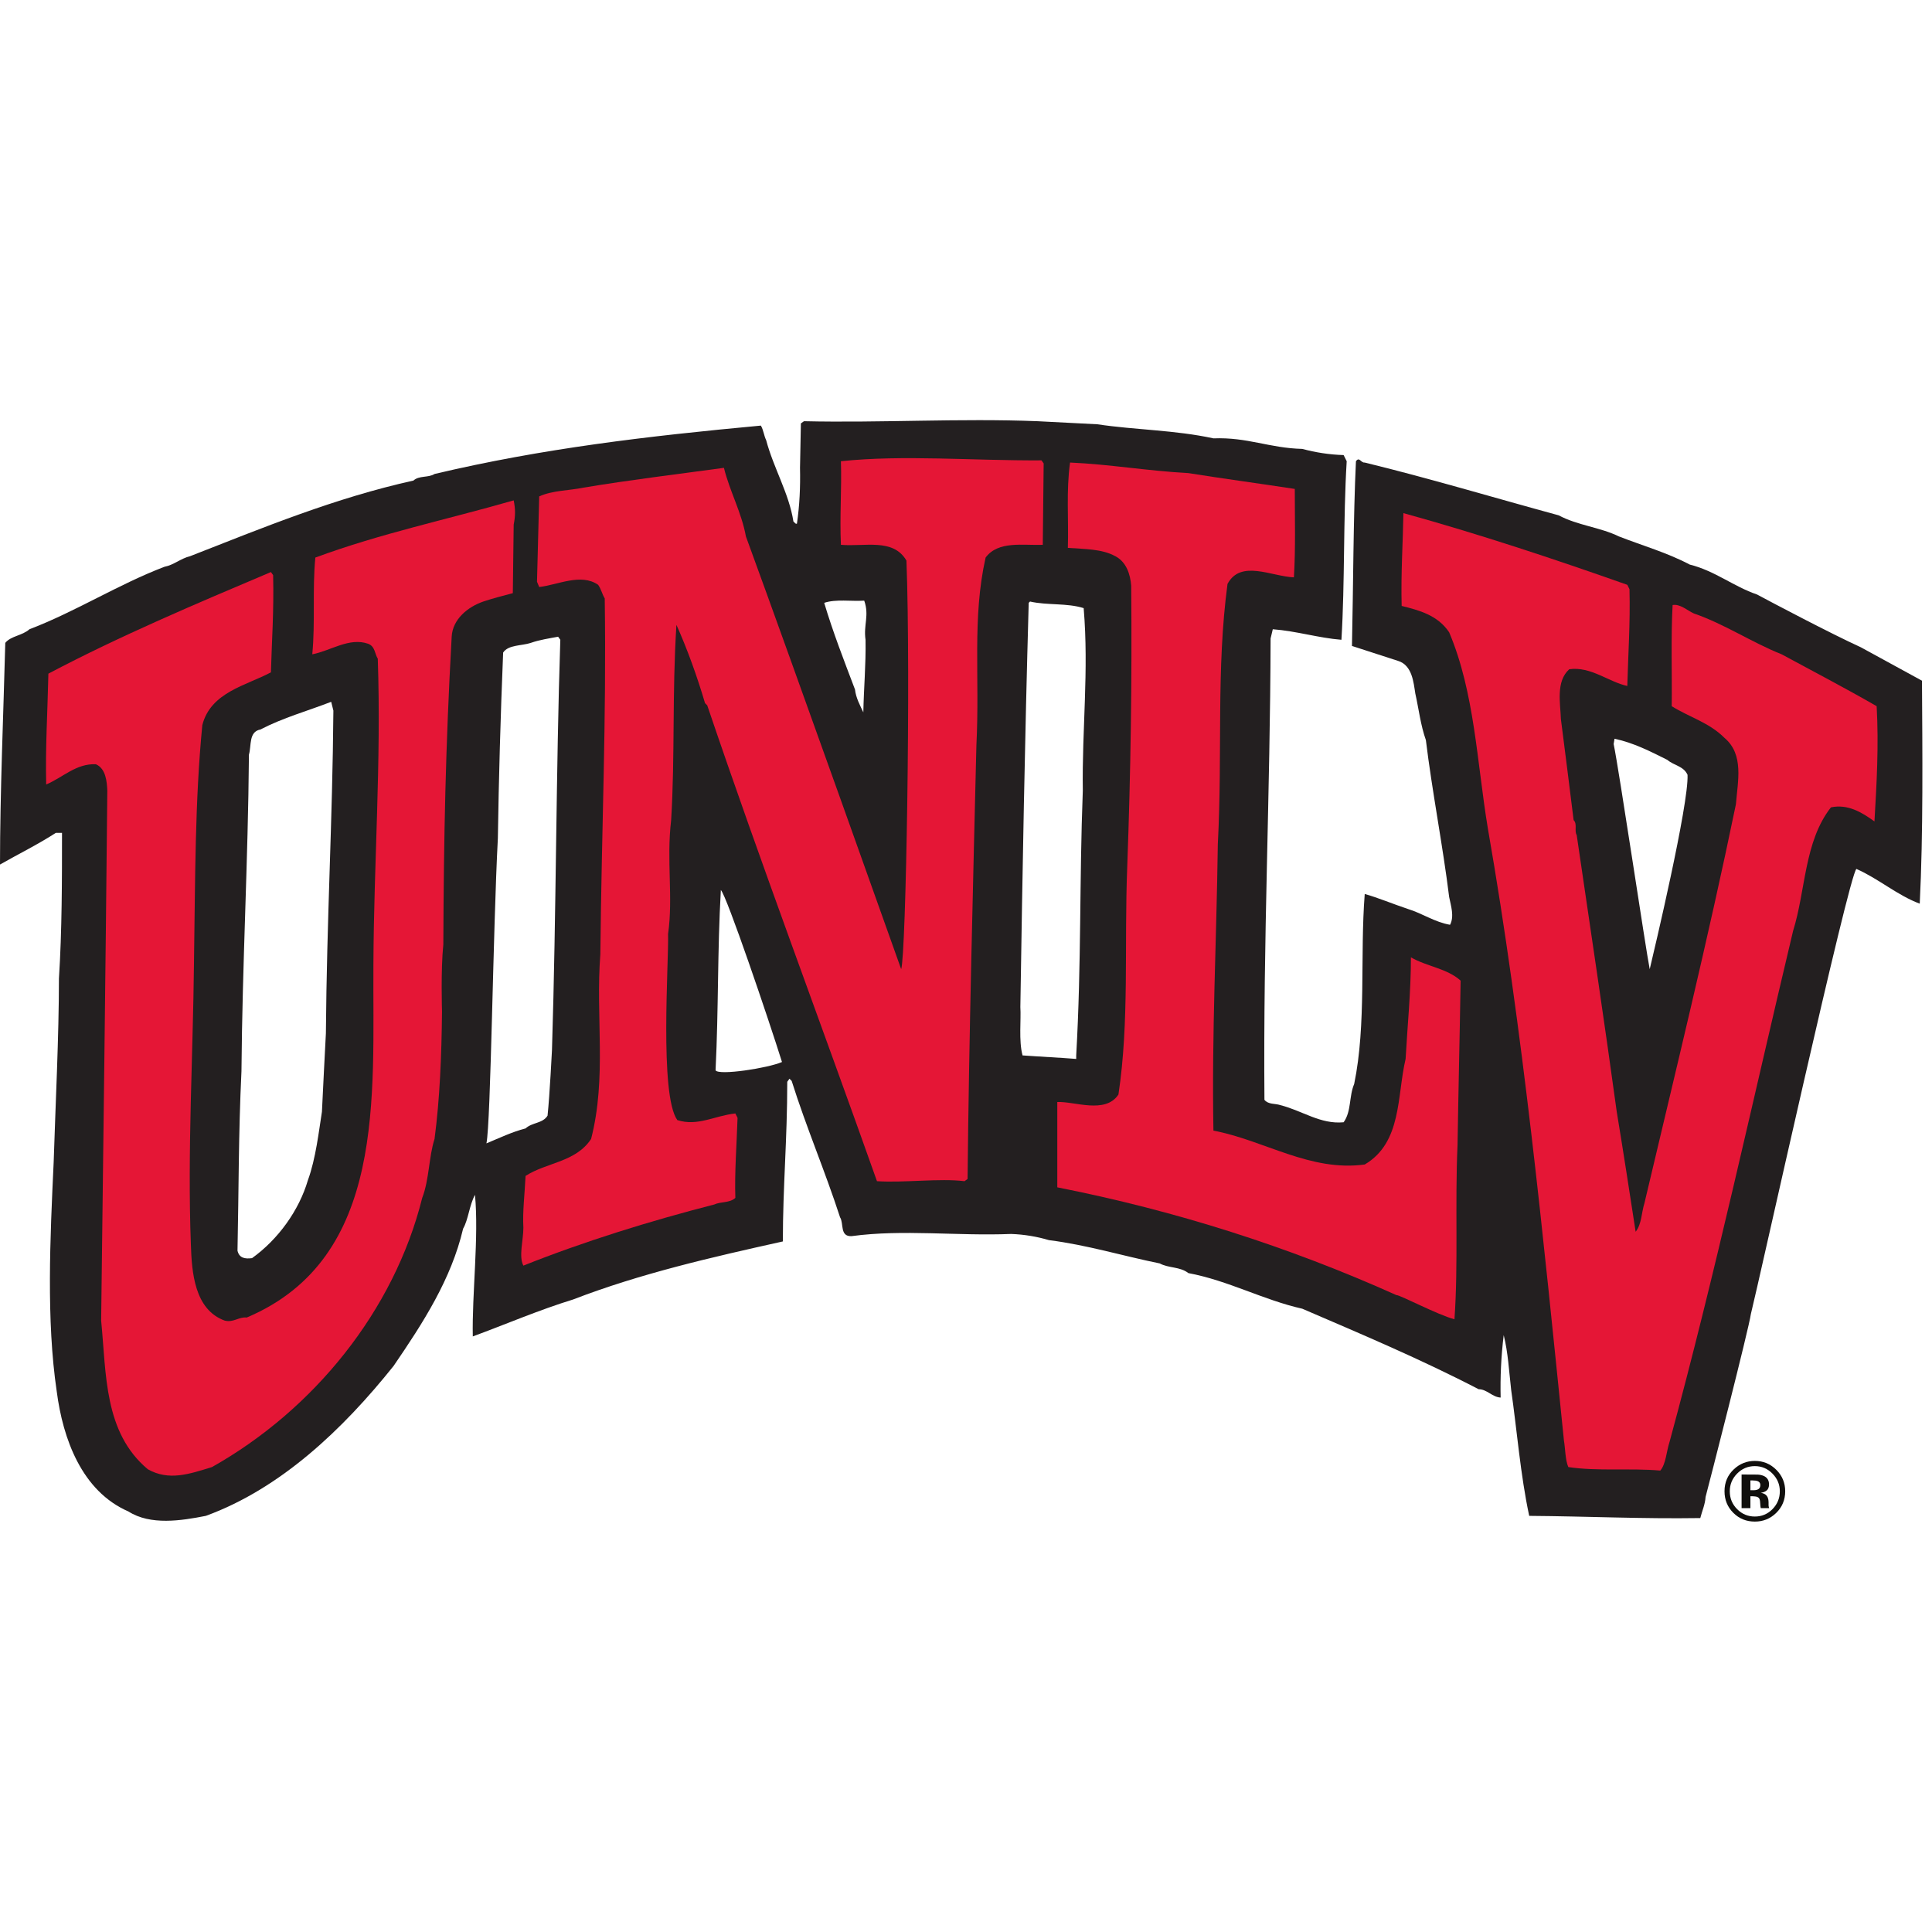
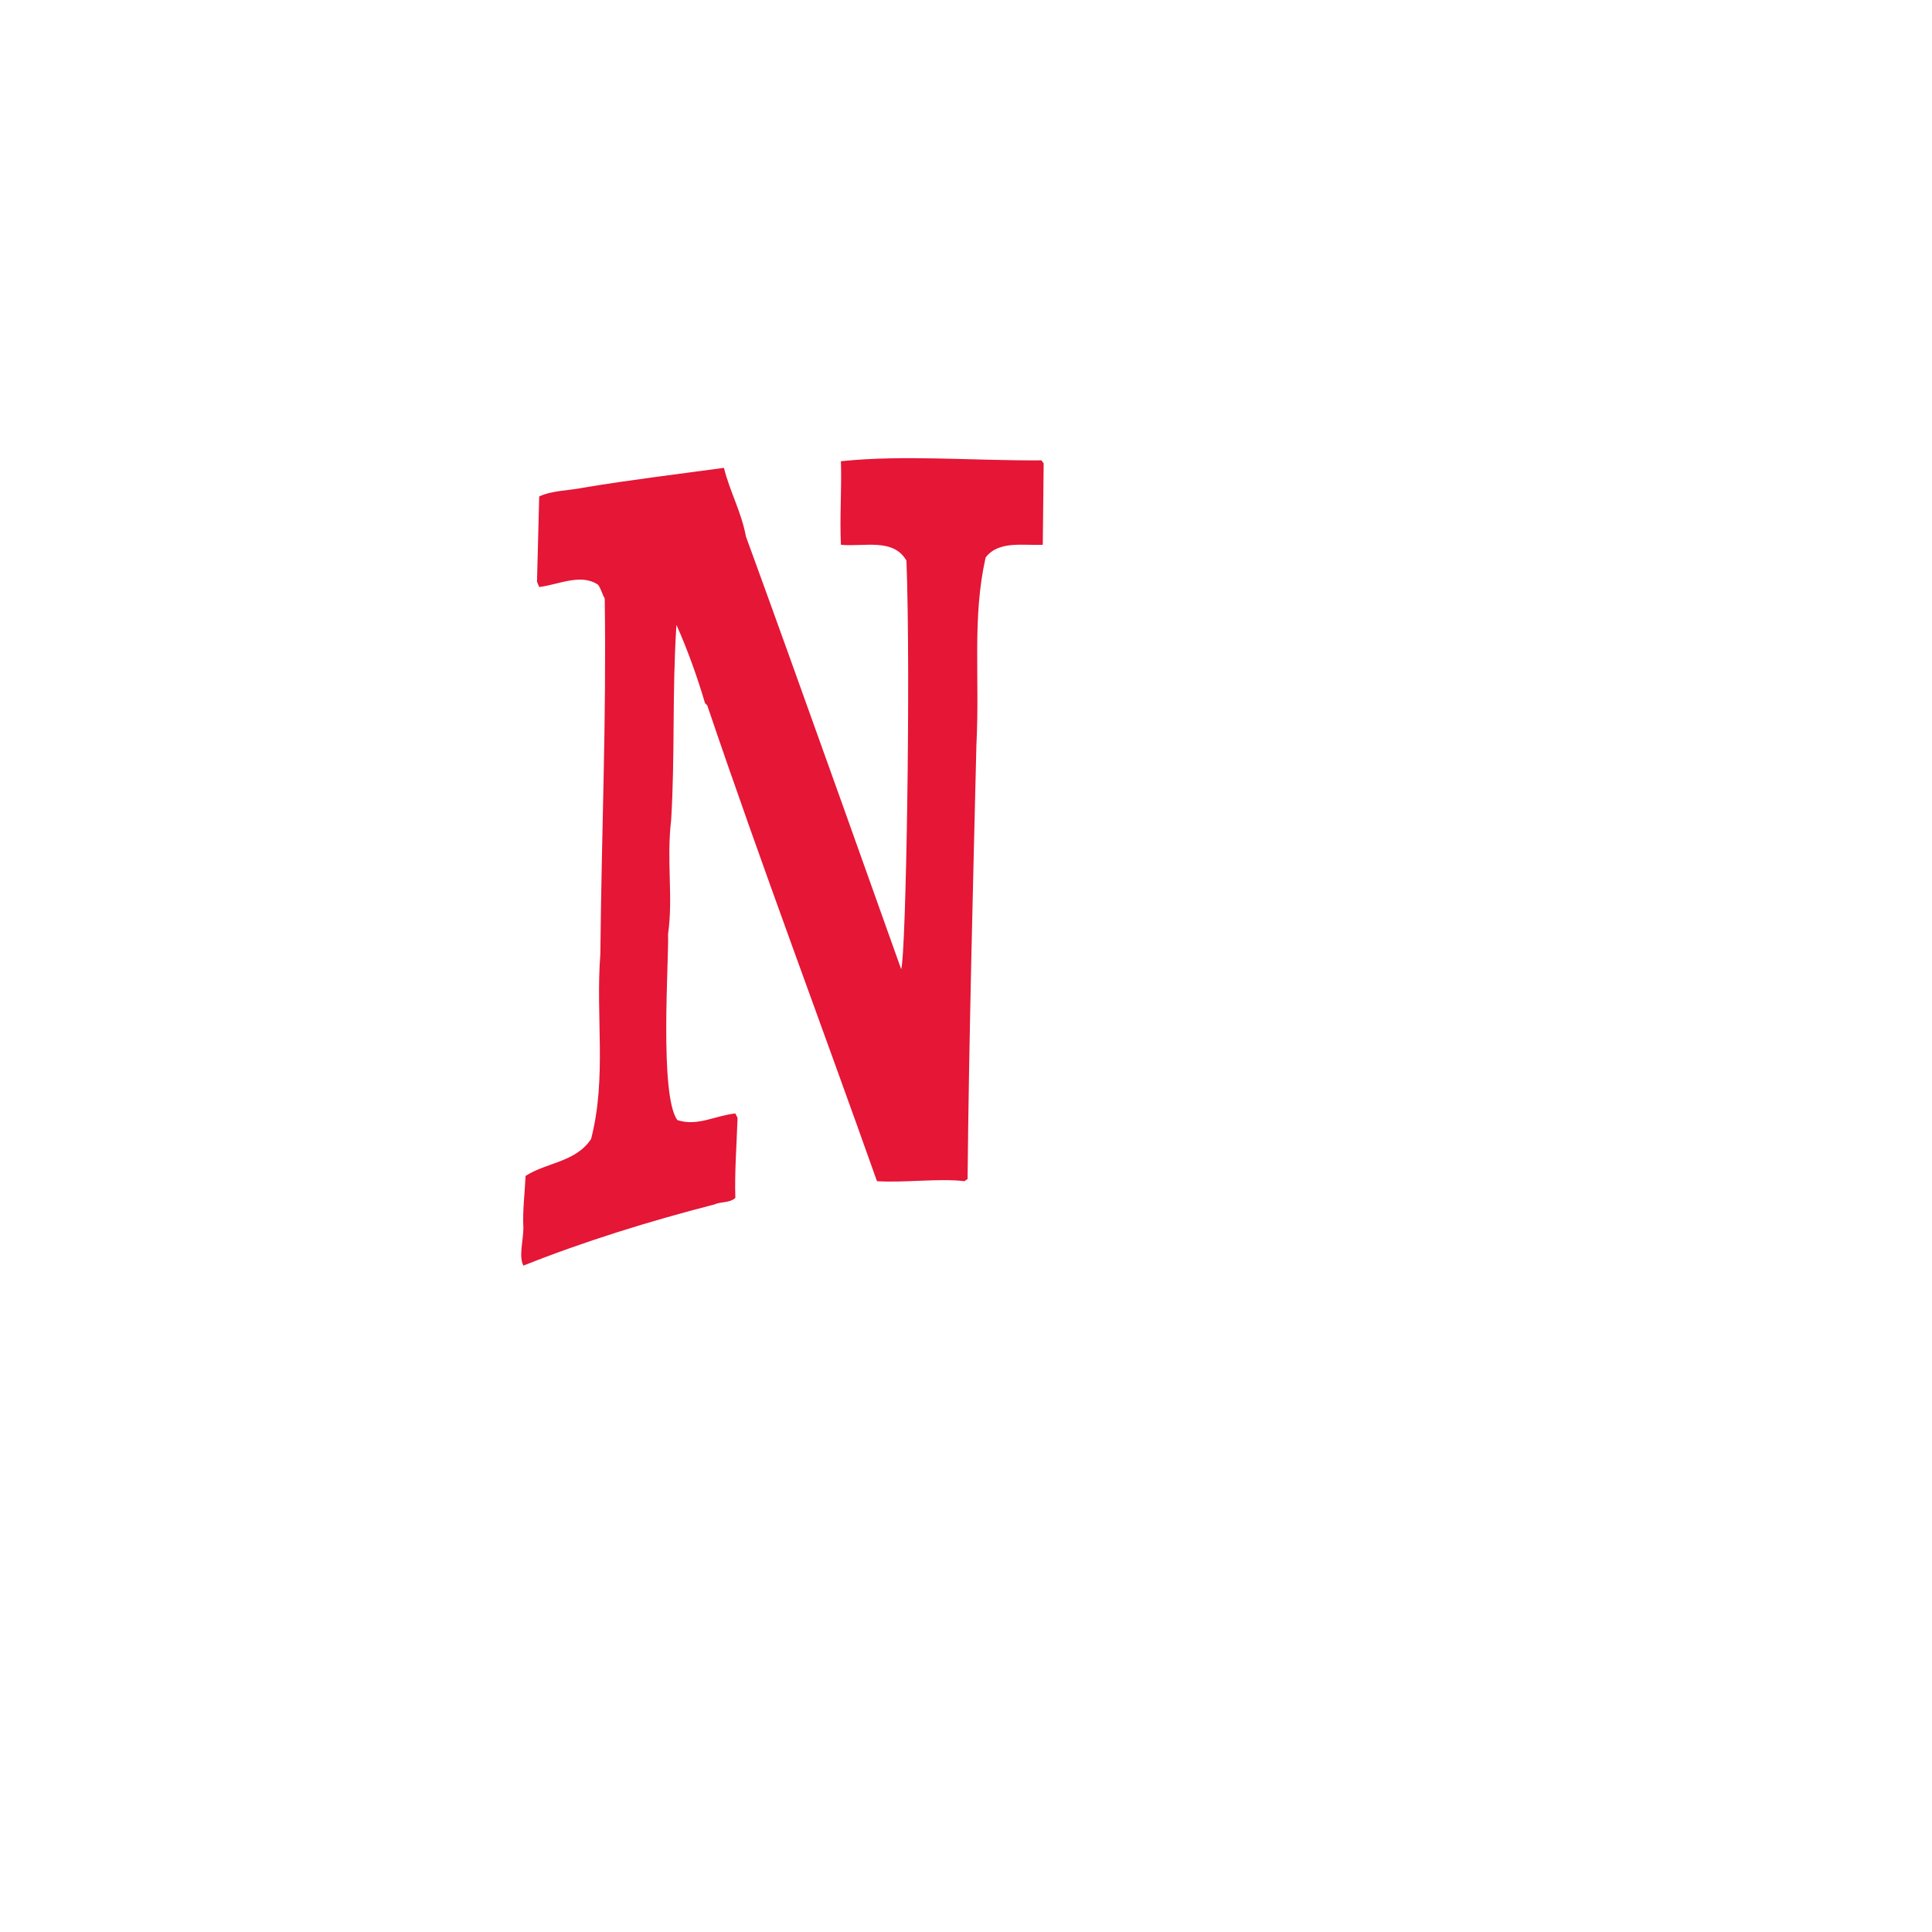
<svg xmlns="http://www.w3.org/2000/svg" width="200px" height="200px" viewBox="0 0 200 200" version="1.1">
  <title>unlv</title>
  <desc>Created with Sketch.</desc>
  <defs />
  <g id="unlv" stroke="none" stroke-width="1" fill="none" fill-rule="evenodd">
    <g id="unlv_BGL" transform="translate(0, 43)">
      <g id="unlv">
        <g id="g10" transform="translate(99.834, 57.466) scale(-1, 1) rotate(-180) translate(-99.834, -57.466) translate(0, 0.418)" fill-rule="nonzero">
          <g id="g12">
-             <path d="M170.778,57.183 C170.368,59.231 167.591,77.899 167.044,80.494 L167.136,81.039 C169.093,80.629 170.87,79.719 172.598,78.854 C173.284,78.263 174.283,78.216 174.693,77.305 C174.831,74.256 171.235,59.095 170.778,57.183 Z M112.092,75.668 C111.729,66.197 111.954,57.912 111.409,48.258 L111.409,47.894 C109.725,48.03 107.721,48.122 105.854,48.258 C105.444,49.763 105.717,51.992 105.627,53.267 C105.854,67.79 106.084,80.675 106.492,95.108 L106.628,95.244 C108.404,94.834 110.454,95.108 112.181,94.561 C112.728,88.052 112.001,82.131 112.092,75.668 Z M89.6,91.284 C89.646,88.689 89.418,86.275 89.372,83.772 C89.053,84.454 88.6,85.274 88.509,86.139 C87.37,89.144 86.231,92.058 85.321,95.108 C86.55,95.517 88.098,95.244 89.464,95.336 C90.01,93.788 89.372,92.831 89.6,91.284 Z M74.075,46.71 C74.394,53.267 74.258,58.959 74.622,65.378 C75.213,64.831 79.584,51.946 80.951,47.575 C79.492,46.939 74.439,46.165 74.075,46.71 Z M57.14,48.804 C57.14,48.804 56.911,44.206 56.683,42.022 C56.183,41.203 55.09,41.337 54.407,40.701 C52.995,40.337 51.674,39.698 50.355,39.152 C50.811,41.294 51.038,61.326 51.539,70.75 C51.63,76.806 51.812,83.361 52.085,89.963 C52.632,90.783 53.997,90.645 54.954,90.965 C55.864,91.284 56.82,91.42 57.776,91.601 L58.004,91.284 C57.549,77.578 57.594,63.283 57.14,48.804 Z M33.736,50.536 C33.602,47.986 33.463,45.3 33.327,42.431 C33.008,40.428 32.691,37.561 31.87,35.328 C30.96,32.233 28.82,29.229 26.089,27.271 C25.36,27.177 24.768,27.271 24.586,28.043 C24.722,34.373 24.677,39.926 24.996,46.621 C25.087,57.866 25.678,68.245 25.77,79.401 C26.043,80.311 25.725,81.766 26.955,81.995 C29.32,83.225 31.826,83.908 34.284,84.863 L34.512,83.954 C34.42,72.48 33.829,62.417 33.736,50.536 Z M198.962,87.049 L192.632,90.509 C189.537,91.92 183.375,95.169 181.887,95.972 C179.474,96.791 177.515,98.431 174.923,99.069 C172.598,100.298 170.049,101.026 167.591,101.982 C165.634,102.939 163.312,103.121 161.354,104.167 C154.66,105.989 148.013,107.991 141.277,109.631 C140.868,109.585 140.73,110.269 140.367,109.768 C140.091,103.985 140.091,96.746 139.955,90.645 C139.955,90.645 143.538,89.477 144.734,89.097 C146.193,88.643 146.33,86.867 146.511,85.729 C146.876,84.089 147.058,82.451 147.606,80.903 C148.242,75.668 149.38,69.84 150.017,64.649 C150.2,63.738 150.565,62.645 150.109,61.781 C148.515,62.054 147.24,62.964 145.737,63.421 C144.237,63.921 142.596,64.604 141.277,64.969 C140.775,58.593 141.458,51.444 140.184,45.3 C139.637,44.026 139.91,42.476 139.092,41.337 C136.679,41.11 134.856,42.522 132.534,43.115 C131.988,43.296 131.305,43.159 130.894,43.66 C130.76,60.506 131.489,75.166 131.531,91.42 L131.759,92.375 C134.174,92.194 136.542,91.465 138.864,91.284 C139.229,97.248 139.045,103.802 139.41,109.768 L139.092,110.405 C137.589,110.45 136.177,110.678 134.812,111.043 C131.351,111.134 129.164,112.272 125.614,112.135 C121.653,113 117.556,113 113.593,113.593 L107.402,113.911 C99.343,114.229 91.239,113.728 83.227,113.911 L82.908,113.683 L82.817,109.085 C82.862,107.082 82.771,105.169 82.498,103.303 C82.316,103.256 82.272,103.439 82.134,103.53 C81.679,106.444 80.086,109.039 79.311,111.954 C79.083,112.408 79.037,113 78.765,113.456 C66.973,112.363 56.138,111.087 44.983,108.448 C44.345,108.038 43.39,108.311 42.796,107.764 C34.739,105.989 27.227,102.893 19.67,99.934 C18.713,99.706 17.985,99.022 17.028,98.842 C12.247,97.021 7.831,94.198 3.052,92.375 C2.278,91.693 1.138,91.693 0.547,90.965 C0.364,83.863 0,75.44 0,68.018 C1.914,69.11 3.871,70.066 5.783,71.297 L6.419,71.297 C6.419,66.516 6.419,61.143 6.101,56.225 C6.101,50.216 5.736,42.978 5.555,37.194 C5.19,29.363 4.782,20.853 5.873,13.475 C6.511,8.559 8.47,3.142 13.296,1.046 C15.572,-0.409 18.76,0.089 21.308,0.592 C29.048,3.414 35.514,9.56 40.748,16.117 C43.798,20.578 46.714,25.084 47.941,30.322 C48.488,31.277 48.58,32.736 49.171,33.827 C49.581,29.411 48.854,23.582 48.943,19.167 C52.404,20.443 55.773,21.898 59.325,22.991 C66.29,25.678 73.666,27.363 81.041,29 C81.041,34.692 81.497,39.518 81.497,45.527 L81.724,45.846 L81.953,45.618 C83.455,40.837 85.412,36.283 86.961,31.504 C87.37,30.866 86.915,29.5 88.144,29.548 C93.517,30.274 99.071,29.548 104.672,29.775 C106.038,29.727 107.357,29.5 108.586,29.136 C112.547,28.636 116.235,27.498 120.058,26.724 C120.97,26.223 122.154,26.405 123.02,25.723 C127.164,24.949 130.76,22.945 134.812,22.036 C140.957,19.392 147.103,16.8 153.068,13.702 C153.932,13.702 154.478,12.884 155.346,12.838 C155.299,14.934 155.39,17.072 155.663,19.303 C156.118,17.483 156.207,15.615 156.437,13.614 C157.03,9.514 157.394,4.826 158.303,0.592 C164.495,0.544 169.914,0.272 176.013,0.364 C176.196,1.093 176.515,1.773 176.56,2.547 C176.879,3.732 181.068,20.078 181.25,21.487 C182.023,24.537 191.404,67.018 192.176,67.562 C194.454,66.561 196.411,64.831 198.731,63.966 C199.097,71.251 199.006,79.719 198.962,87.049 Z" id="path14" fill="#231F20" />
            <path d="M107.813,109.858 L108.04,109.54 L107.948,101.117 C105.946,101.026 103.351,101.572 102.03,99.796 C100.62,93.515 101.439,87.504 101.077,80.356 C100.756,67.018 100.3,49.807 100.164,35.465 L99.845,35.238 C97.25,35.556 93.608,35.055 90.784,35.238 C84.957,51.674 78.811,67.973 73.211,84.5 L72.983,84.727 C72.163,87.504 71.162,90.282 70.023,92.831 C69.568,85.637 69.887,79.401 69.477,72.616 C68.977,68.381 69.704,64.649 69.158,60.824 C69.249,58.048 68.247,44.162 70.115,41.564 C72.21,40.884 73.983,42.022 76.124,42.249 L76.352,41.794 C76.26,39.017 76.033,36.058 76.124,33.508 C75.532,32.963 74.622,33.142 73.939,32.825 C67.201,31.095 60.463,29 54.18,26.497 C53.678,27.453 54.18,29.136 54.18,30.411 C54.088,32.143 54.316,33.872 54.407,35.783 C56.593,37.194 59.597,37.194 61.19,39.608 C62.829,45.982 61.646,52.264 62.147,58.731 C62.284,72.072 62.783,82.724 62.602,95.564 C62.328,96.019 62.238,96.52 61.919,96.974 C60.144,98.203 57.776,96.974 55.818,96.746 L55.59,97.293 L55.818,106.126 C57.23,106.763 58.869,106.716 60.416,107.036 C65.333,107.855 69.978,108.401 74.941,109.085 C75.532,106.672 76.762,104.486 77.217,101.982 C82.134,88.551 93.29,57.183 93.29,57.183 C93.789,58.64 94.29,87.581 93.835,99.479 C92.469,101.846 89.464,100.891 87.051,101.117 C86.915,104.077 87.143,106.854 87.051,109.768 C93.562,110.45 100.62,109.814 107.813,109.858" id="path16" fill="#E51636" />
-             <path d="M123.02,108.539 C126.434,107.991 130.486,107.446 134.036,106.9 C134.036,103.985 134.127,100.708 133.945,97.748 C131.624,97.839 128.436,99.615 127.071,97.065 C125.887,88.143 126.57,79.719 126.068,70.113 C125.933,59.96 125.433,50.624 125.614,40.473 C130.894,39.471 135.629,36.194 141.277,36.966 C145.147,39.245 144.601,44.071 145.508,47.894 C145.692,51.264 146.058,54.816 146.058,58.412 C147.695,57.457 149.791,57.274 151.203,56 C151.11,50.171 150.972,44.616 150.884,38.97 C150.608,32.869 150.972,26.679 150.565,20.942 C148.833,21.398 144.872,23.492 144.553,23.446 C133.4,28.454 121.701,32.186 109.451,34.602 L109.451,43.432 C111.227,43.523 114.415,42.157 115.78,44.206 C116.918,51.718 116.372,59.64 116.691,67.79 C117.055,77.716 117.19,87.003 117.101,96.884 C117.01,98.067 116.598,99.341 115.462,99.934 C114.051,100.708 112.276,100.662 110.544,100.799 C110.636,103.759 110.361,106.672 110.771,109.631 C114.915,109.45 118.741,108.767 123.02,108.539" id="path18" fill="#E51636" />
-             <path d="M53.177,105.715 C53.361,104.805 53.361,104.122 53.177,103.211 L53.087,96.11 C52.04,95.836 50.993,95.564 50.036,95.244 C48.443,94.698 46.85,93.424 46.758,91.601 C46.121,80.174 45.939,70.841 45.893,59.733 C45.619,57.136 45.757,52.811 45.757,52.811 C45.711,48.213 45.529,43.751 44.983,39.608 C44.391,37.787 44.436,35.375 43.707,33.508 C40.795,21.81 32.461,11.563 21.945,5.644 C19.578,4.914 17.483,4.187 15.299,5.418 C10.745,9.241 11.019,15.25 10.471,20.805 C10.699,39.38 10.928,56.819 11.109,75.668 C11.064,76.576 10.973,77.944 9.925,78.399 C7.878,78.491 6.511,77.033 4.782,76.304 C4.69,80.084 4.918,83.68 5.009,87.778 C12.43,91.693 20.306,95.017 28.046,98.295 L28.274,97.975 C28.365,94.289 28.138,91.238 28.046,87.914 C25.496,86.548 21.808,85.865 20.944,82.451 C20.17,74.528 20.216,66.471 20.079,57.729 C19.987,48.486 19.396,38.288 19.76,28.682 C19.851,25.812 20.125,21.942 23.265,20.805 C24.176,20.578 24.722,21.215 25.542,21.124 C40.065,27.271 38.563,44.115 38.655,57.638 C38.7,68.245 39.474,78.535 39.108,89.325 C38.791,89.827 38.836,90.6 38.108,90.873 C36.15,91.556 34.238,90.146 32.327,89.78 C32.644,93.06 32.327,96.52 32.644,99.796 C39.429,102.301 46.212,103.712 53.177,105.715" id="path20" fill="#E51636" />
-             <path d="M168.458,96.974 L168.684,96.52 C168.773,92.968 168.547,89.827 168.458,86.503 C166.543,86.913 164.676,88.551 162.447,88.233 C161.035,86.957 161.537,84.682 161.582,83.089 C162.037,79.583 162.447,76.259 162.901,72.616 C163.312,72.208 162.948,71.524 163.22,71.069 C164.632,61.416 166.09,51.766 167.364,42.431 C168.048,38.288 168.684,34.145 169.322,30.002 C169.959,30.821 169.914,31.958 170.232,32.963 C173.466,46.665 176.834,60.369 179.701,74.256 C179.885,76.623 180.566,79.401 178.517,81.13 C176.926,82.724 174.875,83.27 173.055,84.41 C173.1,87.549 172.963,91.601 173.148,94.881 C173.919,95.017 174.647,94.334 175.332,94.015 C178.517,92.921 181.343,91.01 184.436,89.78 C187.715,88.005 191.039,86.275 194.271,84.41 C194.499,80.311 194.271,76.395 194.043,72.48 C192.724,73.437 191.266,74.302 189.537,73.936 C186.759,70.386 186.942,65.378 185.619,61.143 C181.387,43.387 177.608,25.812 172.829,8.241 C172.509,7.285 172.463,5.965 171.872,5.28 C168.773,5.554 165.361,5.19 162.354,5.644 C162.037,6.328 162.037,7.601 161.9,8.375 C159.761,29.411 157.666,50.855 154.023,71.752 C152.888,78.582 152.659,85.82 150.017,92.058 C148.833,93.832 146.92,94.334 145.1,94.789 C145.009,98.067 145.235,101.482 145.281,104.396 C153.023,102.257 160.854,99.66 168.458,96.974" id="path22" fill="#E51636" />
-             <path d="M181.95,4.187 C181.826,4.235 181.65,4.259 181.423,4.259 L181.202,4.259 L181.202,3.248 L181.555,3.248 C181.768,3.248 181.933,3.291 182.052,3.376 C182.17,3.461 182.23,3.6 182.23,3.79 C182.23,3.981 182.137,4.114 181.95,4.187 Z M180.288,1.391 L180.288,4.873 C180.503,4.873 180.828,4.872 181.258,4.87 C181.689,4.869 181.928,4.867 181.976,4.864 C182.252,4.845 182.481,4.785 182.663,4.685 C182.973,4.514 183.128,4.237 183.128,3.854 C183.128,3.561 183.045,3.349 182.882,3.219 C182.718,3.088 182.517,3.01 182.277,2.984 C182.497,2.939 182.663,2.872 182.774,2.785 C182.979,2.62 183.082,2.36 183.082,2.005 L183.082,1.694 C183.082,1.659 183.085,1.626 183.089,1.591 C183.094,1.558 183.101,1.523 183.114,1.489 L183.145,1.391 L182.273,1.391 C182.244,1.502 182.226,1.662 182.216,1.873 C182.207,2.084 182.188,2.226 182.159,2.299 C182.114,2.422 182.029,2.508 181.904,2.555 C181.836,2.584 181.733,2.602 181.593,2.611 L181.394,2.624 L181.202,2.624 L181.202,1.391 L180.288,1.391 Z M179.816,4.958 C179.316,4.447 179.067,3.84 179.067,3.138 C179.067,2.411 179.321,1.794 179.83,1.285 C180.334,0.776 180.945,0.523 181.661,0.523 C182.374,0.523 182.983,0.777 183.488,1.289 C183.994,1.804 184.247,2.42 184.247,3.138 C184.247,3.838 183.995,4.444 183.493,4.958 C182.984,5.481 182.374,5.742 181.661,5.742 C180.94,5.742 180.325,5.481 179.816,4.958 Z M183.861,0.886 C183.25,0.295 182.517,0 181.662,0 C180.778,0 180.034,0.302 179.43,0.908 C178.824,1.512 178.521,2.257 178.521,3.141 C178.521,4.059 178.848,4.821 179.502,5.429 C180.115,5.998 180.836,6.281 181.662,6.281 C182.529,6.281 183.269,5.975 183.883,5.361 C184.497,4.748 184.803,4.008 184.803,3.141 C184.803,2.248 184.49,1.496 183.861,0.886 Z" id="path24" fill="#100F0D" />
          </g>
        </g>
      </g>
    </g>
  </g>
</svg>